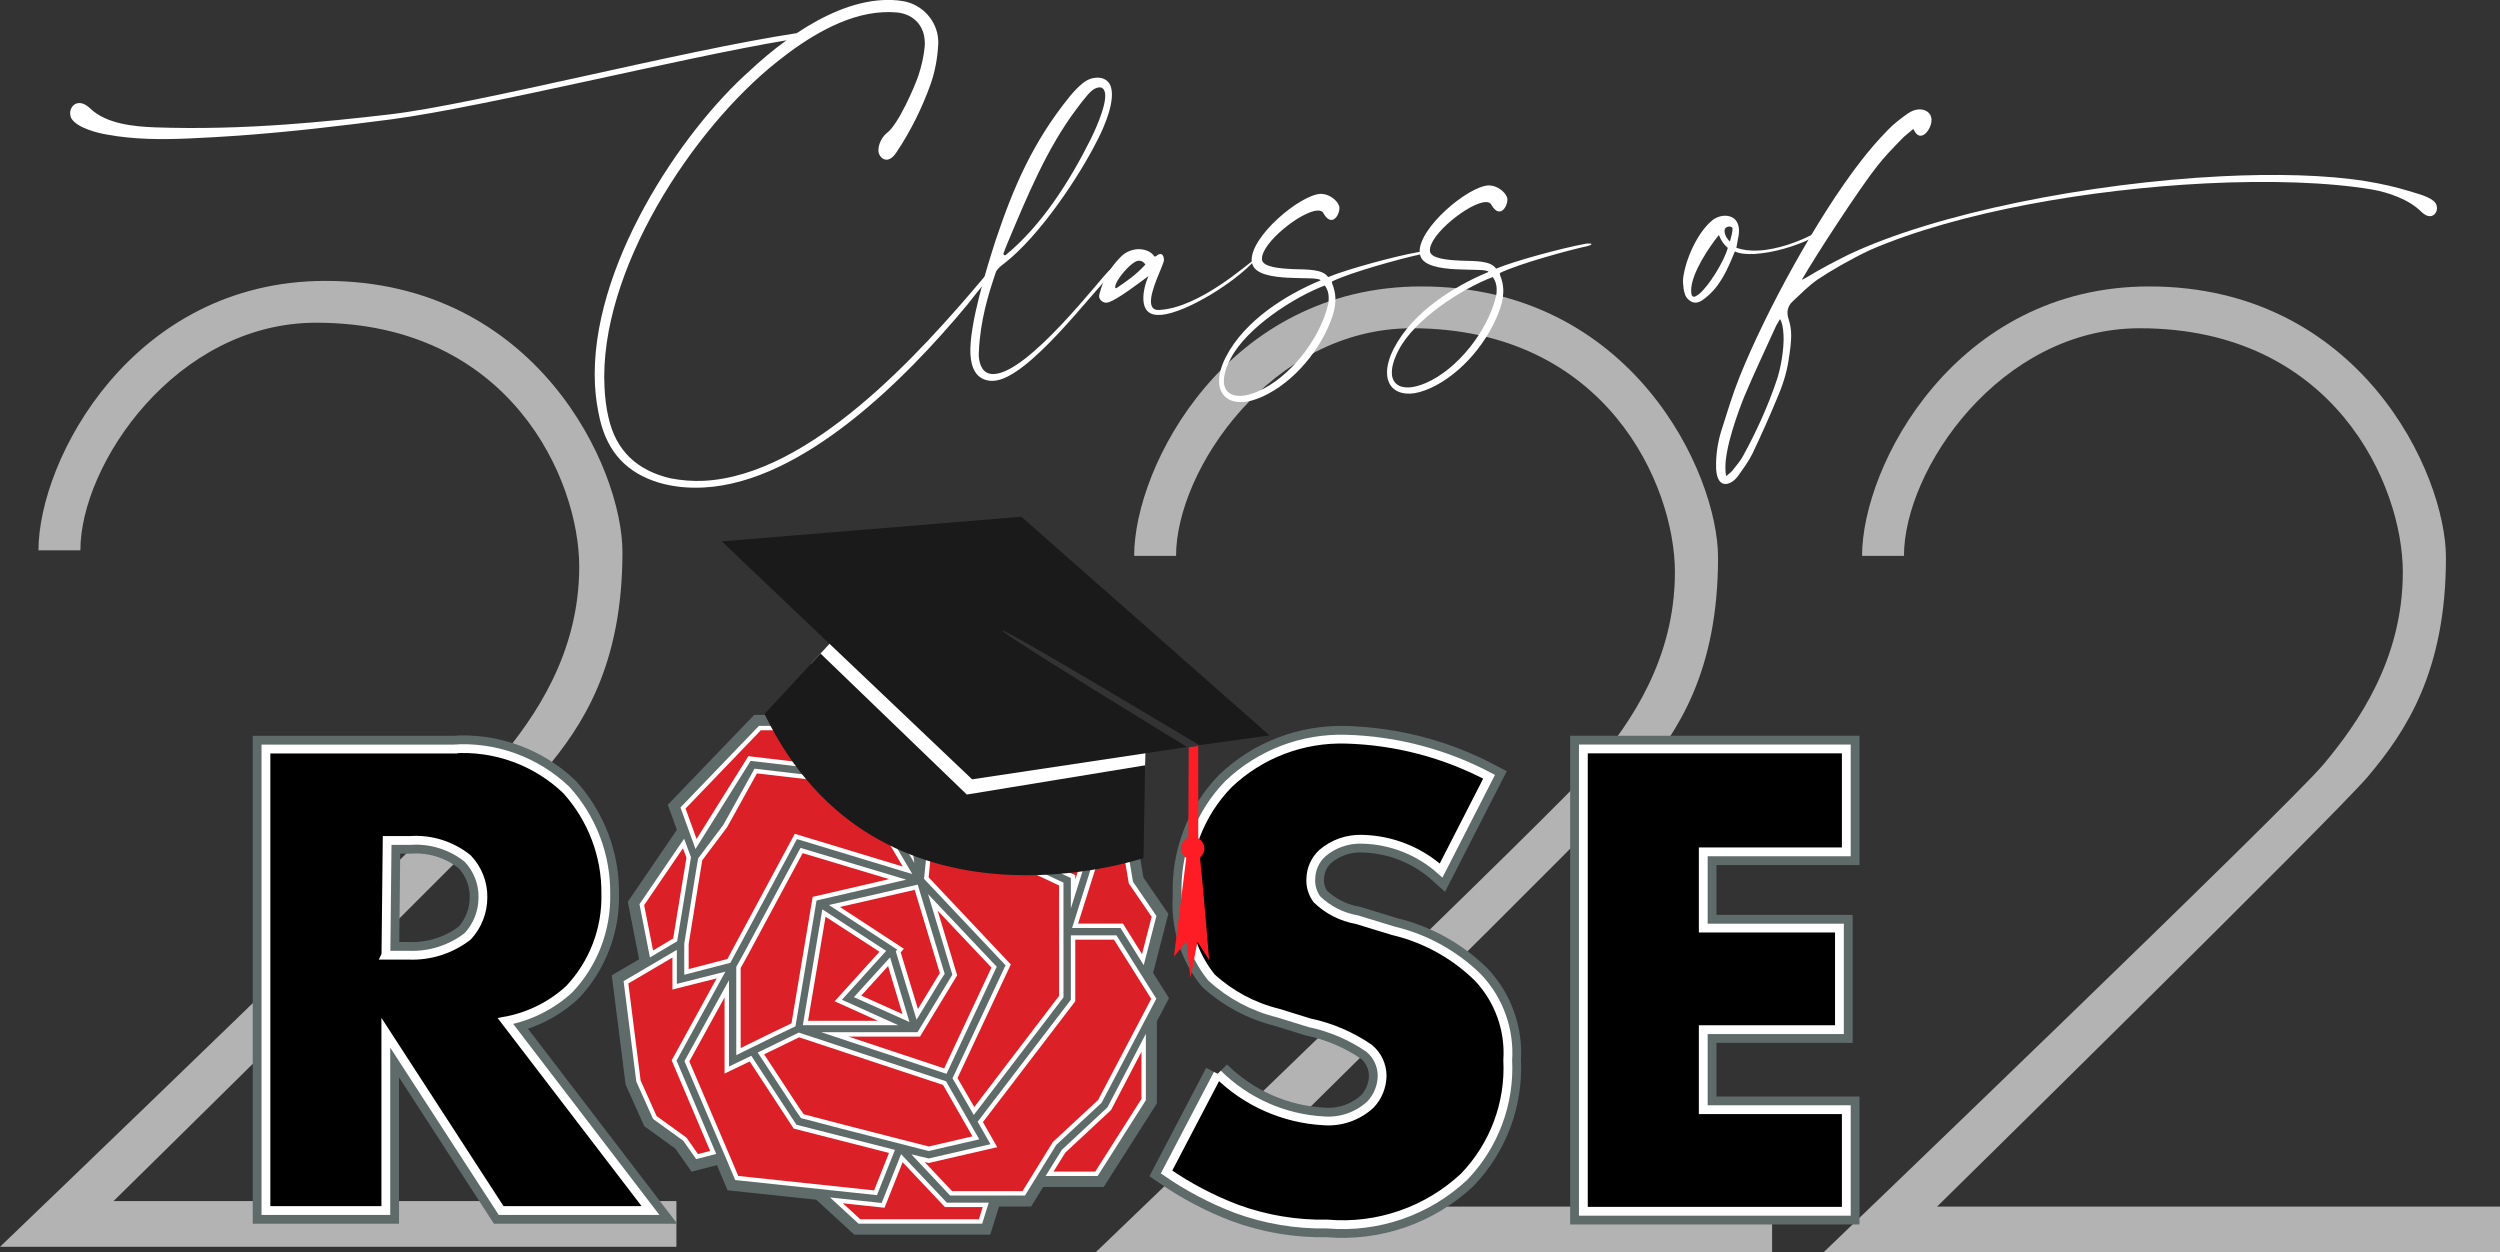
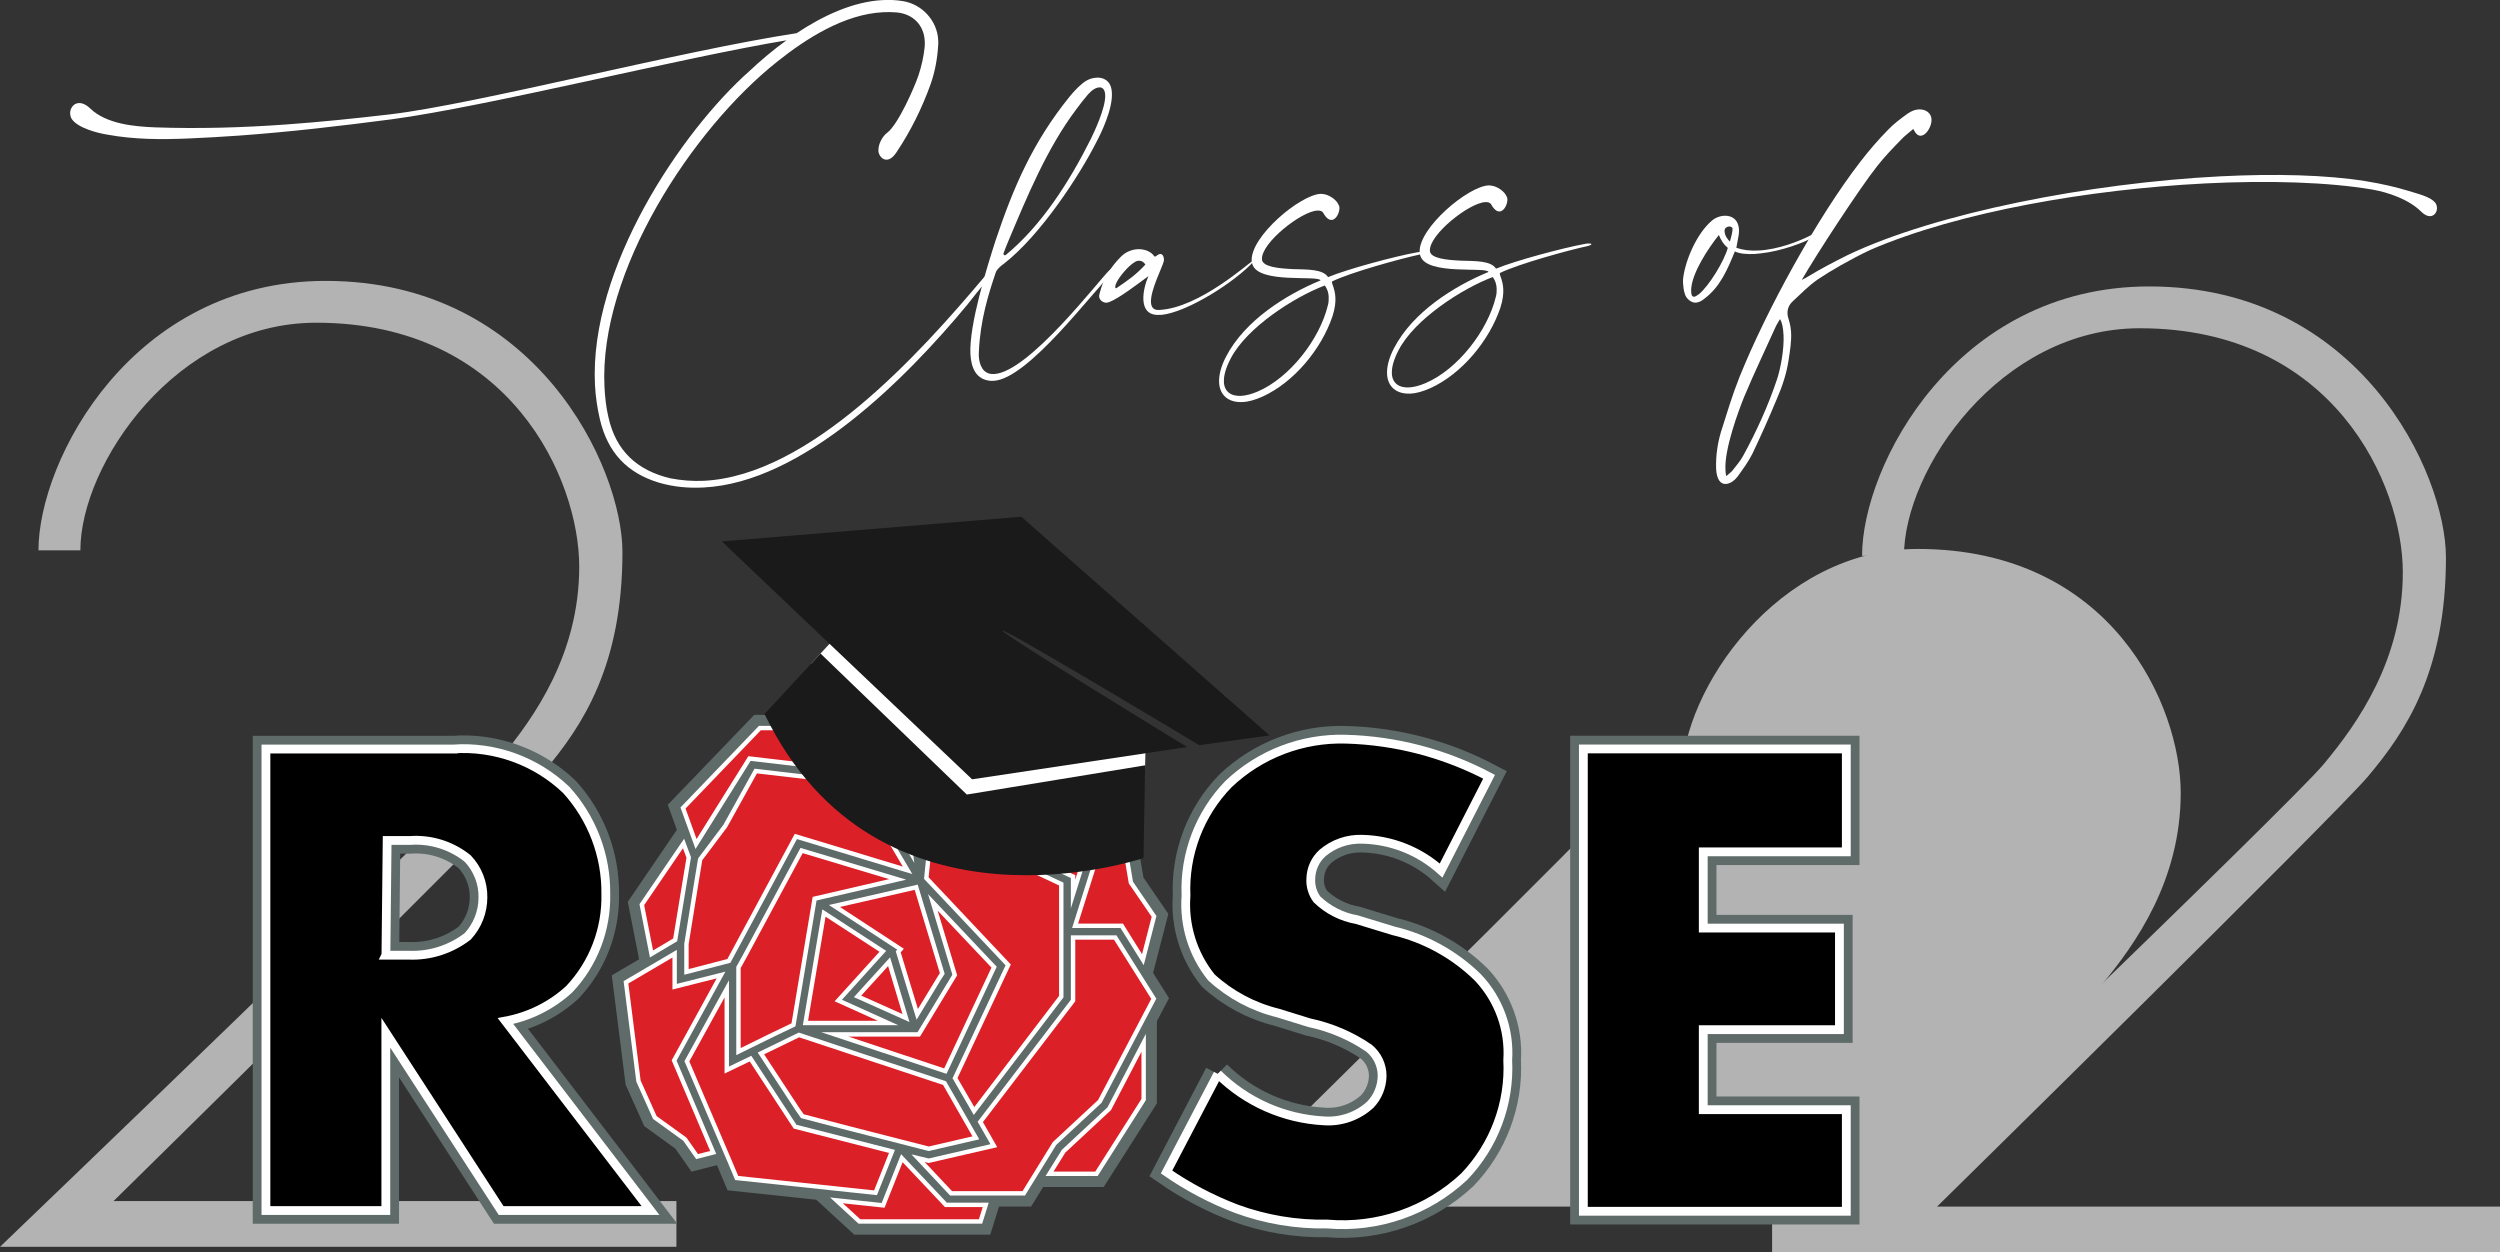
<svg xmlns="http://www.w3.org/2000/svg" viewBox="0 0 284 142.27">
  <rect x="0" y="0" width="284" height="142.27" fill="#333333" stroke="none" />
  <defs>
    <style>.i{fill:#fff;}.j,.k{stroke:#5e6b69;stroke-width:3px;}.j,.k,.l,.m{stroke-miterlimit:10;}.j,.m{fill:#db2127;}.l,.m{stroke:#fff;}.n{fill:#ff1d25;}.o{fill:#b3b3b3;}.p{fill:#1a1a1a;}.m{stroke-width:.5px;}</style>
  </defs>
  <g id="a" />
  <g id="b">
    <g id="c">
      <g>
-         <path class="o" d="M124.47,142.27h76.84v-5.2h-63.95s45.2-44.42,48.94-48.85c4.32-5.12,8.87-11.94,8.87-24.88,0-9.6-9.8-30.8-33.71-30.8-21.99,0-32.62,20.33-32.62,30.61h4.76c0-9.8,10.89-25.86,26.79-25.86,22.06,0,29.88,17.8,29.88,27.71s-5.09,17.13-8.98,21.8c-3.95,4.74-56.82,55.46-56.82,55.46Z" />
+         <path class="o" d="M124.47,142.27h76.84v-5.2h-63.95s45.2-44.42,48.94-48.85h4.76c0-9.8,10.89-25.86,26.79-25.86,22.06,0,29.88,17.8,29.88,27.71s-5.09,17.13-8.98,21.8c-3.95,4.74-56.82,55.46-56.82,55.46Z" />
        <path class="o" d="M207.16,142.27h76.84v-5.2h-63.95s45.2-44.42,48.94-48.85c4.32-5.12,8.87-11.94,8.87-24.88,0-9.6-9.8-30.8-33.71-30.8-21.99,0-32.62,20.33-32.62,30.61h4.76c0-9.8,10.89-25.86,26.79-25.86,22.06,0,29.88,17.8,29.88,27.71s-5.09,17.13-8.98,21.8c-3.95,4.74-56.82,55.46-56.82,55.46Z" />
      </g>
      <path class="o" d="M0,141.64H76.84v-5.2H12.9s45.2-44.42,48.94-48.85c4.32-5.12,8.87-11.94,8.87-24.88,0-9.6-9.8-30.8-33.71-30.8C15.01,31.91,4.37,52.24,4.37,62.52h4.76c0-9.8,10.89-25.86,26.79-25.86,22.06,0,29.88,17.8,29.88,27.71s-5.09,17.13-8.98,21.8C52.87,90.92,0,141.64,0,141.64Z" />
      <g>
        <g id="d">
          <g id="e">
            <g id="f">
              <path class="k" d="M51.48,85.08c4.74-.32,9.4,1.37,12.84,4.65,2.94,3.23,4.55,7.46,4.5,11.83,.09,4.01-1.4,7.9-4.16,10.82-2.03,1.86-4.54,3.11-7.24,3.61l16.48,21.53h-16.97l-13.1-20.2v20.2h-13.62v-52.43h21.27Zm-7.65,23.43h2.6c2.41,.1,4.78-.66,6.7-2.14,1.11-1.2,1.73-2.78,1.73-4.42,.03-1.64-.6-3.23-1.73-4.42-1.85-1.49-4.19-2.22-6.55-2.05h-2.6l-.14,13.01Z" />
              <polygon class="j" points="77.59 91.79 79.07 95.88 85.14 86.17 98.04 87.68 103.46 96.85 102.39 88.68 103.28 85.19 101 80.75 96.44 82.71 86.32 82.71 77.59 91.79" />
              <polygon class="j" points="104.46 94.25 104.97 89.16 115.18 96.47 121.9 99.58 121.9 101.56 123.67 95.94 116.27 85.52 105.5 81.94 103.72 88.77 104.46 94.25" />
              <polygon class="j" points="122.13 105.17 127.43 105.17 129.83 109.02 131.1 104.1 128.47 100.26 126.87 90.73 122.55 87.53 119.32 87.53 125.12 95.7 122.13 105.17" />
              <polygon class="j" points="81.91 110.76 76.64 112.09 76.64 108.34 71.11 111.59 72.53 122.81 74.39 126.95 77.8 129.41 79.19 131.39 81.02 130.92 76.58 120.47 81.91 110.76" />
              <polygon class="j" points="102.45 131.57 100.32 136.93 95.02 136.36 97.63 138.76 111.39 138.76 111.98 136.87 107.45 136.87 102.45 131.57" />
              <polygon class="j" points="129.92 118.46 126.01 125.95 120.83 130.77 119.23 133.34 124.56 133.34 129.92 124.91 129.92 118.46" />
              <polygon class="j" points="90.41 95.02 103.1 98.87 97.24 88.92 85.85 87.59 82.39 93.83 79.54 97.62 79.16 99.93 77.98 107.24 77.98 110.41 82.8 109.16 90.41 95.02" />
              <polygon class="j" points="101.33 130.8 90.32 127.99 85.26 120.26 82.56 121.56 82.56 112.33 78.03 120.56 82.83 131.78 82.83 131.78 83.69 133.82 99.46 135.5 101.33 130.8" />
              <polygon class="j" points="121.9 106.5 121.9 113.66 111.36 127.45 112.9 130.15 105.5 131.86 104.29 131.57 108.04 135.56 113.79 135.56 116.3 135.56 119.79 129.91 119.85 129.85 124.94 125.12 131.07 113.46 126.69 106.5 121.9 106.5" />
              <polygon class="j" points="94.79 102.92 101.86 107.54 101.86 107.54 102.3 107.83 102.04 108.13 104.2 115.23 106.68 111.15 107.04 110.59 104.08 100.79 94.79 102.92" />
              <polygon class="j" points="90.14 116.42 92.54 102.09 101.98 99.9 91.06 96.62 84.55 108.72 84.55 108.72 83.89 109.9 83.89 119.46 87.74 117.57 90.14 116.42" />
              <polygon class="j" points="77.65 95.82 72.91 102.77 74.01 108.37 76.7 106.77 78.24 97.41 77.65 95.82" />
-               <polygon class="j" points="120.56 110.14 120.56 105.17 120.56 100.43 114.47 97.56 106.06 91.56 105.23 99.75 114.53 109.61 108.49 122.48 110.65 126.21 120.56 113.22 120.56 110.14" />
              <polygon class="j" points="91.15 126.8 95.47 127.93 105.5 130.5 110.86 129.26 110.47 128.58 110.47 128.58 108.13 124.49 107.3 123.04 90.76 117.57 86.44 119.67 90.61 126.03 91.15 126.8" />
              <polygon class="j" points="112.93 109.87 105.97 102.51 108.46 110.76 104.37 117.51 94.84 117.51 107.39 121.68 112.93 109.87" />
              <polygon class="j" points="91.5 116.21 100.88 116.21 95.23 113.66 100.29 108.07 93.6 103.72 91.5 116.21" />
              <polygon class="j" points="101.68 111.53 101 109.25 97.42 113.19 102.92 115.65 101.68 111.53" />
              <path class="k" d="M138.34,121.99c3.23,3.2,7.52,5.1,12.06,5.34,1.94,.14,3.85-.53,5.28-1.85,.84-.88,1.31-2.05,1.33-3.26,0-1.22-.55-2.38-1.5-3.15-2.05-1.4-4.35-2.38-6.78-2.89l-3.55-1.1c-2.82-.69-5.42-2.08-7.56-4.04-2.11-2.62-3.14-5.94-2.89-9.29-.2-4.71,1.54-9.29,4.82-12.67,3.59-3.42,8.4-5.26,13.36-5.11,5.67,.16,11.23,1.62,16.25,4.27l-5.45,10.65c-2.47-2.22-5.65-3.48-8.97-3.55-1.64-.06-3.25,.5-4.5,1.56-.82,.74-1.3,1.78-1.33,2.89-.06,.85,.19,1.68,.69,2.37,1.25,1.21,2.82,2.01,4.53,2.31l4.16,1.27c3.63,.86,6.95,2.7,9.61,5.31,2.38,2.52,3.61,5.92,3.38,9.38,.25,4.91-1.55,9.71-4.96,13.25-4.18,3.91-9.82,5.86-15.53,5.37-3.52,.07-7.03-.52-10.33-1.73-2.8-1.07-5.47-2.47-7.94-4.18l5.83-11.14Z" />
              <path class="k" d="M209.74,96.77h-16.25v8.66h15.47v11.54h-15.47v9.09h16.25v11.54h-29.87v-52.52h29.87v11.69Z" />
            </g>
          </g>
        </g>
        <g id="g">
          <g id="h">
            <path class="l" d="M51.48,85.08c4.74-.32,9.4,1.37,12.84,4.65,2.94,3.23,4.55,7.46,4.5,11.83,.09,4.01-1.4,7.9-4.16,10.82-2.03,1.86-4.54,3.11-7.24,3.61l16.48,21.53h-16.97l-13.1-20.2v20.2h-13.62v-52.43h21.27Zm-7.65,23.43h2.6c2.41,.1,4.78-.66,6.7-2.14,1.11-1.2,1.73-2.78,1.73-4.42,.03-1.64-.6-3.23-1.73-4.42-1.85-1.49-4.19-2.22-6.55-2.05h-2.6l-.14,13.01Z" />
            <polygon class="m" points="77.59 91.79 79.07 95.88 85.14 86.17 98.04 87.68 103.46 96.85 102.39 88.68 103.28 85.19 101 80.75 96.44 82.71 86.32 82.71 77.59 91.79" />
            <polygon class="m" points="104.46 94.25 104.97 89.16 115.18 96.47 121.9 99.58 121.9 101.56 123.67 95.94 116.27 85.52 105.5 81.94 103.72 88.77 104.46 94.25" />
            <polygon class="m" points="122.13 105.17 127.43 105.17 129.83 109.02 131.1 104.1 128.47 100.26 126.87 90.73 122.55 87.53 119.32 87.53 125.12 95.7 122.13 105.17" />
            <polygon class="m" points="81.91 110.76 76.64 112.09 76.64 108.34 71.11 111.59 72.53 122.81 74.39 126.95 77.8 129.41 79.19 131.39 81.02 130.92 76.58 120.47 81.91 110.76" />
            <polygon class="m" points="102.45 131.57 100.32 136.93 95.02 136.36 97.63 138.76 111.39 138.76 111.98 136.87 107.45 136.87 102.45 131.57" />
            <polygon class="m" points="129.92 118.46 126.01 125.95 120.83 130.77 119.23 133.34 124.56 133.34 129.92 124.91 129.92 118.46" />
            <polygon class="m" points="90.41 95.02 103.1 98.87 97.24 88.92 85.85 87.59 82.39 93.83 79.54 97.62 79.16 99.93 77.98 107.24 77.98 110.41 82.8 109.16 90.41 95.02" />
            <polygon class="m" points="101.33 130.8 90.32 127.99 85.26 120.26 82.56 121.56 82.56 112.33 78.03 120.56 82.83 131.78 82.83 131.78 83.69 133.82 99.46 135.5 101.33 130.8" />
            <polygon class="m" points="121.9 106.5 121.9 113.66 111.36 127.45 112.9 130.15 105.5 131.86 104.29 131.57 108.04 135.56 113.79 135.56 116.3 135.56 119.79 129.91 119.85 129.85 124.94 125.12 131.07 113.46 126.69 106.5 121.9 106.5" />
            <polygon class="m" points="94.79 102.92 101.86 107.54 101.86 107.54 102.3 107.83 102.04 108.13 104.2 115.23 106.68 111.15 107.04 110.59 104.08 100.79 94.79 102.92" />
            <polygon class="m" points="90.14 116.42 92.54 102.09 101.98 99.9 91.06 96.62 84.55 108.72 84.55 108.72 83.89 109.9 83.89 119.46 87.74 117.57 90.14 116.42" />
            <polygon class="m" points="77.65 95.82 72.91 102.77 74.01 108.37 76.7 106.77 78.24 97.41 77.65 95.82" />
            <polygon class="m" points="120.56 110.14 120.56 105.17 120.56 100.43 114.47 97.56 106.06 91.56 105.23 99.75 114.53 109.61 108.49 122.48 110.65 126.21 120.56 113.22 120.56 110.14" />
            <polygon class="m" points="91.15 126.8 95.47 127.93 105.5 130.5 110.86 129.26 110.47 128.58 110.47 128.58 108.13 124.49 107.3 123.04 90.76 117.57 86.44 119.67 90.61 126.03 91.15 126.8" />
            <polygon class="m" points="112.93 109.87 105.97 102.51 108.46 110.76 104.37 117.51 94.84 117.51 107.39 121.68 112.93 109.87" />
            <polygon class="m" points="91.5 116.21 100.88 116.21 95.23 113.66 100.29 108.07 93.6 103.72 91.5 116.21" />
            <polygon class="m" points="101.68 111.53 101 109.25 97.42 113.19 102.92 115.65 101.68 111.53" />
            <path class="l" d="M138.34,121.99c3.23,3.2,7.52,5.1,12.06,5.34,1.94,.14,3.85-.53,5.28-1.85,.84-.88,1.31-2.05,1.33-3.26,0-1.22-.55-2.38-1.5-3.15-2.05-1.4-4.35-2.38-6.78-2.89l-3.55-1.1c-2.82-.69-5.42-2.08-7.56-4.04-2.11-2.62-3.14-5.94-2.89-9.29-.2-4.71,1.54-9.29,4.82-12.67,3.59-3.42,8.4-5.26,13.36-5.11,5.67,.16,11.23,1.62,16.25,4.27l-5.45,10.65c-2.47-2.22-5.65-3.48-8.97-3.55-1.64-.06-3.25,.5-4.5,1.56-.82,.74-1.3,1.78-1.33,2.89-.06,.85,.19,1.68,.69,2.37,1.25,1.21,2.82,2.01,4.53,2.31l4.16,1.27c3.63,.86,6.95,2.7,9.61,5.31,2.38,2.52,3.61,5.92,3.38,9.38,.25,4.91-1.55,9.71-4.96,13.25-4.18,3.91-9.82,5.86-15.53,5.37-3.52,.07-7.03-.52-10.33-1.73-2.8-1.07-5.47-2.47-7.94-4.18l5.83-11.14Z" />
            <path class="l" d="M209.74,96.77h-16.25v8.66h15.47v11.54h-15.47v9.09h16.25v11.54h-29.87v-52.52h29.87v11.69Z" />
          </g>
        </g>
      </g>
      <g>
        <polygon class="i" points="95.78 71.46 92.15 75.39 109.54 92.46 130.05 88.32 130.17 83.53 95.78 71.46" />
        <path class="p" d="M130.09,86.94l-20.26,3.32-16.62-16.02-6.36,6.87c12.88,26.66,43.05,16.36,43.05,16.36l.19-10.54Z" />
        <path class="p" d="M113.89,71.64c.27-.25,22.34,13.01,22.34,13.01l7.99-1.11-28.2-24.84-34.03,2.8,28.44,27.03,24.42-3.67s-21.22-12.96-20.96-13.21Z" />
-         <path class="n" d="M136.31,97.41c.3-.24,.51-.6,.51-1.02,0-.5-.29-.92-.7-1.15v-10.5l-1.08,.16-.05,10.26c-.48,.2-.82,.67-.82,1.22,0,.46,.24,.84,.59,1.08-.47,3.7-1.4,11.21-1.4,11.21l1.42-1.71,.46,4.14,.79-4.12,1.33,2.08s-.63-7.79-1.04-11.67Z" />
      </g>
      <g>
        <path class="i" d="M112.31,31.13c-.13,0-.3,.12-.52,.36-7.37,8.76-19.81,22.52-31.83,23.13-1.24,.06-2.53-.04-3.79-.28-3.78-.89-6.22-3.12-7.06-6.98-.26-1.1-.38-2.24-.44-3.38-.66-13.1,9.97-29.33,19.65-37,3.3-2.63,7.61-5.37,11.98-5.59,.54-.03,1.04-.02,1.55,.02,1.89,.17,3.11,1.46,3.2,3.24,.01,.2,.02,.4,0,.61-.11,1.15-.36,2.24-.71,3.3-.47,1.4-2.31,5.57-3.54,6.51-.55,.4-1.05,1.3-1.01,2.07v.07c.06,.43,.42,.96,.96,.93,.34-.02,.73-.27,1.13-.9,1.6-2.4,2.88-5,3.85-7.71,.5-1.44,.76-2.9,.85-4.42,.02-.2,.01-.37,0-.57-.11-2.15-1.79-4.05-4-4.41-.75-.13-1.52-.16-2.3-.12-3.36,.17-6.77,1.76-9.78,3.76-13.21,2.01-36.36,8.06-46.18,9.22-3.93,.46-7.9,.87-11.8,1.15-4.98,.36-9.93,.5-14.86,.33-2.4-.09-5.55-.38-7.38-2.12-.51-.49-.96-.67-1.35-.64-.61,.04-1,.64-.96,1.24,.01,.17,.07,.39,.17,.55,.68,1.04,2.94,1.62,4.09,1.8,3.04,.56,6.18,.56,9.21,.43,1.91-.09,3.77-.18,5.63-.32,5.84-.42,11.63-1.1,17.45-1.86,10.84-1.46,32.87-6.98,44.82-8.97-1.56,1.13-2.98,2.34-4.19,3.48-7.74,6.86-18.23,22.41-17.56,35.68,.07,1.34,.27,2.65,.57,3.95,.9,3.73,3.07,6.04,6.69,7.14,1.68,.49,3.37,.64,5.08,.55,11.25-.57,22.95-12.31,29.97-20.78,.7-.88,1.36-1.75,2.12-2.6,.29-.32,.41-.59,.4-.73,0-.1-.07-.13-.14-.13Z" />
        <path class="i" d="M112.65,43.27c-1.79-.08-2.33-1.53-2.41-3.04-.17-3.29,1.89-9.93,2.88-12.98,1.99-5.93,4.19-11.09,8.4-16.29,.44-.53,.89-1.02,1.41-1.45,.55-.47,1.11-.66,1.65-.69,.37-.02,.74,.06,1.02,.25,.49,.31,.68,.84,.71,1.48,.1,1.88-1.25,4.64-1.77,5.61-1.87,3.7-6.33,10.59-10.55,13.84-.36,.25-.74,.61-.86,.92-.85,2.5-1.78,5.48-1.93,9.06,0,.13-.02,.27-.01,.44,.05,1.04,.48,2.1,1.65,2.07h.1c3.93-.2,11.92-10.68,13.05-11.75,.19-.18,.29-.22,.52-.36h.03c.1,0,.17,.06,.18,.16v.03c-.22,.28-.16,.21-.32,.39-2.25,2.13-9.59,12.1-13.52,12.3h-.24Zm1.36-14.4c0,.07,.07,.13,.14,.13,.07,0,.13-.04,.16-.08,4.04-3.34,7.19-8.31,9.58-13.08,.34-.69,1.74-3.59,1.66-5.07-.02-.4-.14-.7-.45-.82-.07-.03-.14-.03-.24-.02-.34,.02-.76,.24-1.24,.77-.48,.56-.92,1.12-1.36,1.72-3.34,4.45-5.59,9.92-7.76,15.08-.12,.28-.42,1.03-.51,1.31v.07Z" />
        <path class="i" d="M125.74,34.39c-.4,.02-.85-.26-.88-.73,0-.1,.02-.2,.05-.31,.11-.41,.23-.79,.38-1.2,.48-1.14,1.2-2.15,2.1-3.04,.51-.5,1.21-.77,1.85-.8,.77-.04,1.53,.26,1.89,.81t.07,.03c.13,0,.29-.22,.46-.26,.03,0,.1-.04,.13-.04,.27-.01,.42,.28,.43,.58,0,.1,.01,.2-.02,.27-.2,.75-1.52,3.28-1.45,4.65,.03,.54,.28,.9,.92,.86h.03c4.57-.23,10.2-5.4,10.69-5.63h.03s.03,0,.04,.03c0,0,0,.03-.03,.07-2.01,2.26-7.52,5.8-10.5,6.09h-.2c-1.31,.08-1.79-.71-1.84-1.68-.05-.91,.24-1.97,.57-2.72-1.14,.83-3.34,2.53-4.46,2.95-.1,.04-.17,.04-.27,.05Zm.95-1.77c0,.1,.04,.13,.07,.13,.03,0,.1-.04,.16-.08,1.33-.91,2.08-1.42,3.2-2.62-.22-.33-.49-.45-.76-.43-.13,0-.3,.05-.46,.16-.72,.41-1.74,1.64-2.07,2.33-.03,.04-.15,.34-.14,.51Z" />
        <path class="i" d="M141.13,45.67c-1.58,.08-2.57-.78-2.64-2.22-.04-.81,.21-1.83,.79-2.94,2.12-4.08,6.75-7.01,10.74-8.66-.3-.62-6.98,.42-7.74-1.8-.04-.13-.08-.3-.09-.43-.14-2.75,5.48-7.48,7.83-7.6,.1,0,.2,.02,.27,.02,.71,.07,1.58,.66,1.82,1.32,.04,.07,.04,.13,.05,.23,.03,.5-.34,1.36-.87,1.39-.3,.02-.61-.17-.95-.76-.11-.23-.35-.32-.69-.3-1.85,.09-6.38,3.69-6.29,5.51v.07c.11,.8,1.8,.99,3.49,1.07,1.72,.05,3.43,0,4.02,.91,2.21-.92,7.66-2.38,10.03-2.8,.17-.04,.3-.05,.44-.06,.24-.01,.37,.01,.37,.08,0,.07-.13,.14-.49,.23-2.07,.44-7.78,2.01-9.85,3.02-.07,.04-.06,.07-.06,.14,.01,.2,.34,.72,.39,1.7,.03,.54-.04,1.25-.33,2.14-1.26,3.73-4.37,7.5-7.96,9.13-.86,.38-1.62,.59-2.29,.62Zm-2.1-2.28c.06,1.11,.82,1.64,1.97,1.58,.54-.03,1.2-.2,1.89-.5,3.63-1.56,7.04-5.95,7.96-9.8,.09-.31,.1-.65,.09-.95-.02-.44-.14-.87-.44-1.29-3.5,1.32-8.88,4.79-10.69,8.29-.58,1.11-.81,1.99-.77,2.67Z" />
        <path class="i" d="M160.21,44.71c-1.58,.08-2.57-.78-2.64-2.22-.04-.81,.21-1.83,.79-2.94,2.12-4.08,6.75-7.01,10.74-8.66-.3-.62-6.98,.42-7.74-1.8-.04-.13-.08-.3-.09-.43-.14-2.75,5.48-7.49,7.83-7.6,.1,0,.2,.02,.27,.02,.71,.07,1.58,.66,1.82,1.32,.04,.07,.04,.13,.05,.23,.03,.5-.34,1.36-.87,1.39-.3,.02-.61-.17-.95-.76-.11-.23-.35-.32-.69-.3-1.85,.09-6.38,3.69-6.29,5.51v.07c.11,.8,1.8,.99,3.49,1.07,1.72,.05,3.43,0,4.02,.91,2.21-.92,7.66-2.37,10.03-2.8,.17-.04,.3-.05,.43-.06,.24-.01,.37,.01,.37,.08,0,.07-.13,.14-.49,.23-2.07,.44-7.78,2.01-9.85,3.02-.07,.04-.06,.07-.06,.14,.01,.2,.34,.72,.39,1.7,.03,.54-.04,1.25-.33,2.14-1.26,3.73-4.37,7.5-7.96,9.13-.86,.38-1.62,.59-2.29,.62Zm-2.1-2.28c.06,1.11,.82,1.64,1.97,1.58,.54-.03,1.2-.2,1.89-.5,3.63-1.56,7.04-5.95,7.96-9.8,.09-.31,.1-.65,.09-.95-.02-.44-.14-.87-.44-1.29-3.5,1.32-8.88,4.79-10.69,8.29-.58,1.11-.81,1.99-.77,2.67Z" />
        <path class="i" d="M192.62,34.38c-.5,.03-1.1-.48-1.23-1.02-.12-.36-.17-.77-.19-1.14-.01-.2-.02-.4,0-.57,.26-2.17,1.59-5.13,3.21-6.53,.39-.36,.95-.59,1.48-.61,.81-.04,1.6,.39,1.66,1.6,.01,.2-.01,.4-.04,.61-.05,.31-.18,1.02-.26,1.43,.75,.26,1.6,.36,2.51,.31,2.18-.11,4.6-1.01,6.2-1.86,.1-.04,.2-.08,.27-.08,.1,0,.17,.03,.17,.09,0,.07-.09,.21-.35,.32-1.11,.63-3.69,1.6-6,1.85-.24,.01-.47,.06-.7,.07-.87,.04-1.72-.01-2.27-.29-.84,2.06-1.68,4.06-3.5,5.4-.26,.22-.59,.4-.92,.42h-.03Zm-.5-1.19c.02,.3,.09,.53,.33,.52,.13,0,.3-.12,.56-.3,1.13-.93,2.84-3.71,3.27-5.25-.49-.41-.71-.77-1.02-1.46-1.3,1.62-2.95,4.22-3.13,5.99-.03,.17-.01,.37,0,.51Zm3.8-6.86c.02,.44,.35,.89,.6,1.11,.14-.55,.32-1.06,.29-1.53-.07-.13-.25-.19-.38-.18-.24,.01-.5,.16-.52,.46v.13Z" />
        <path class="i" d="M250.47,20.84c-13,.66-27.93,3.2-38.01,7.55-2.24,1.06-4.59,2.42-5.99,3.37-1.04,.73-1.81,1.54-2.74,2.4-.45,.39-.7,.88-.67,1.48,.01,.2,.05,.4,.13,.63,.16,.5,.25,1,.28,1.5,.05,1.04-.13,2.09-.28,3.11-.23,1.53-.72,3.03-1.36,4.48-.87,2.1-1.78,4.13-2.75,6.17-.46,.93-1.09,1.77-1.69,2.61-.32,.42-.83,.82-1.34,.84-.54,.03-1.03-.42-1.1-1.73v-.07c-.04-1.41,.16-2.8,.56-4.14,.67-2.12,1.3-4.21,2.11-6.24,3.02-7.5,8.79-18.06,13.75-24.47,.95-1.23,1.97-2.42,3.09-3.56,.67-.71,1.45-1.29,2.26-1.87,.42-.29,.85-.45,1.26-.47,.77-.04,1.4,.4,1.44,1.11,.01,.2-.01,.37-.07,.58-.17,.61-.64,1.28-1.15,1.3-.3,.02-.58-.21-.85-.77-.48,.43-.97,.76-1.39,1.22-.96,.99-1.89,1.95-2.71,3-1.96,2.46-6.96,10.12-8.57,12.93,.36-.19,.53-.26,.69-.37,1.44-.88,3.01-1.7,4.52-2.45,10-4.78,27.54-8.2,42.39-8.95,6.18-.31,11.95-.17,16.46,.55,1.9,.31,3.54,.7,4.84,1.1,.86,.29,2.63,.64,3.14,1.46,.08,.16,.12,.3,.12,.47,.02,.47-.29,.92-.76,.95-.3,.02-.65-.14-1.04-.52-1.38-1.38-3.75-2.2-5.58-2.51-4.89-.83-11.64-1.06-19-.69Zm-47.87,17.14c-.03-.67-.13-1.31-.39-1.73l-.43,.73c-1.21,2.69-2.49,5.35-3.63,8.07-.66,1.62-2.26,5.94-2.14,8.29,.01,.27,.03,.54,.1,.74,.32-.29,.55-.43,.71-.64,.44-.56,.92-1.12,1.23-1.71,1.51-2.77,2.81-5.63,3.81-8.61,.38-1.13,.84-3.38,.75-5.12Z" />
      </g>
    </g>
  </g>
</svg>